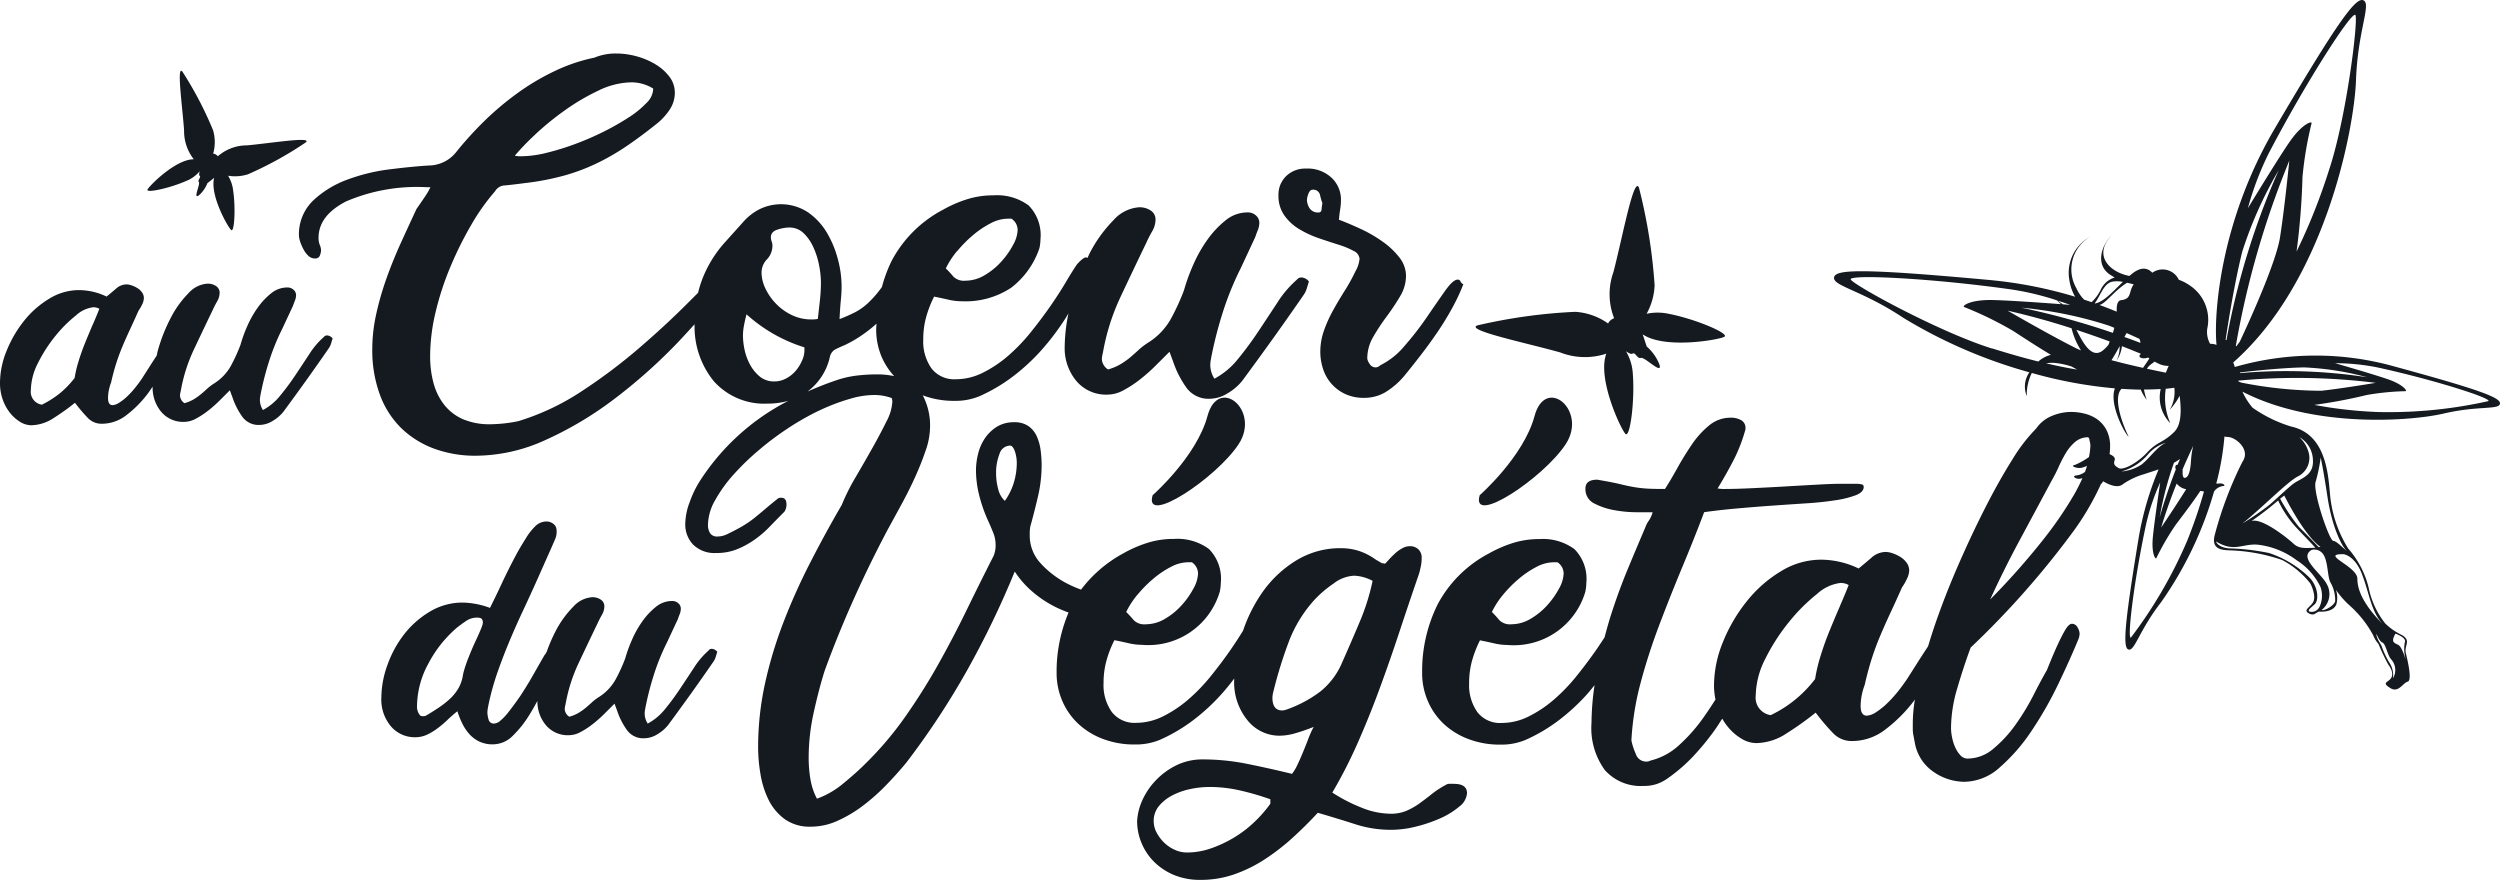
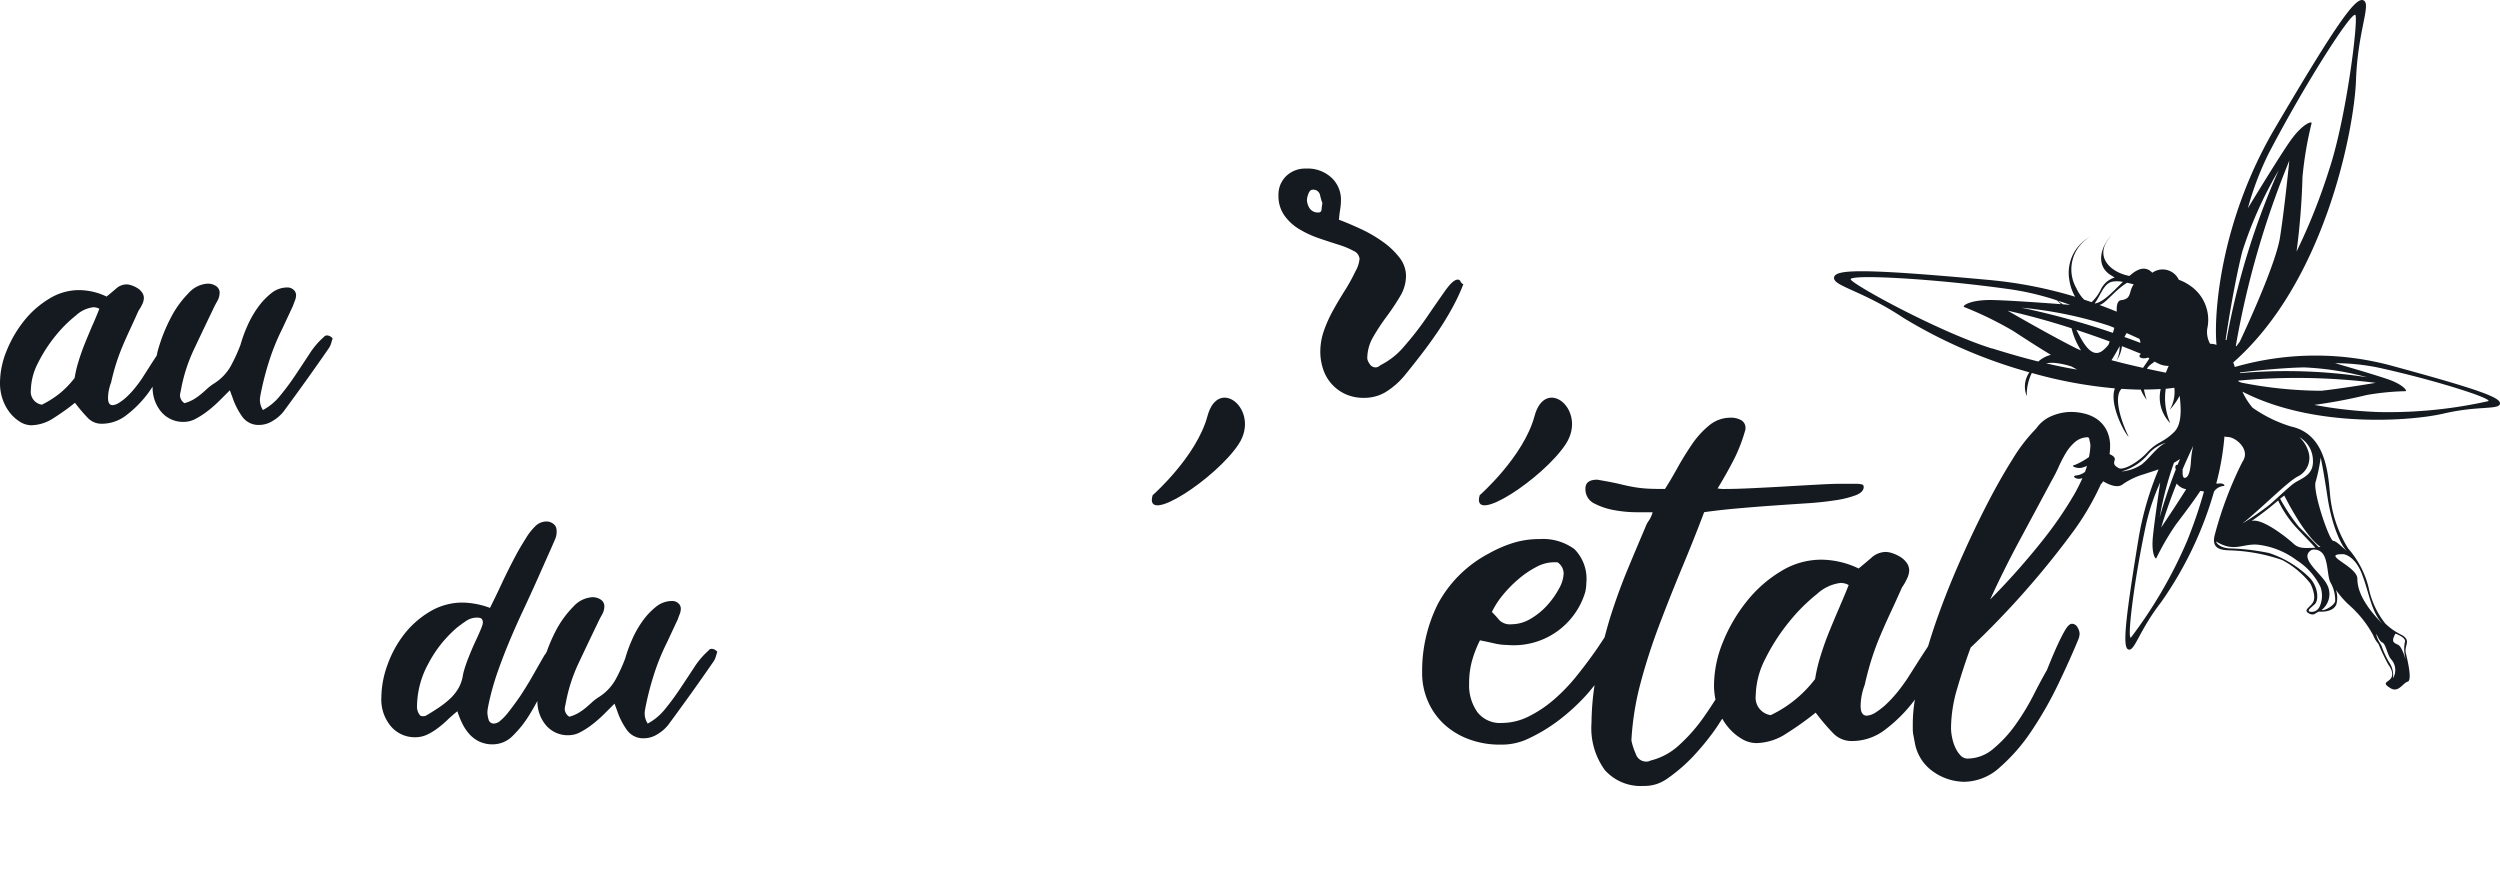
<svg xmlns="http://www.w3.org/2000/svg" id="Groupe_439" data-name="Groupe 439" width="198.602" height="69.896" viewBox="0 0 198.602 69.896">
  <defs>
    <clipPath id="clip-path">
      <rect id="Rectangle_454" data-name="Rectangle 454" width="198.602" height="69.896" fill="#151a20" />
    </clipPath>
  </defs>
  <g id="Groupe_438" data-name="Groupe 438" clip-path="url(#clip-path)">
    <path id="Tracé_250" data-name="Tracé 250" d="M25.731,22.542a6.215,6.215,0,0,0-1.148,1.346q-.545.831-1.119,1.692a19.648,19.648,0,0,1-1.2,1.617,4.431,4.431,0,0,1-1.375,1.15,1.485,1.485,0,0,1-.242-.786,1.707,1.707,0,0,1,.031-.316c.018-.111.039-.218.059-.318a23.913,23.913,0,0,1,.681-2.586,17.726,17.726,0,0,1,1.014-2.464l.846-1.814c.041-.121.091-.257.151-.407a1.19,1.19,0,0,0,.091-.439.571.571,0,0,0-.2-.425.717.717,0,0,0-.5-.18,2.025,2.025,0,0,0-1.285.468,5.634,5.634,0,0,0-1.074,1.15,8.135,8.135,0,0,0-.831,1.482,11.038,11.038,0,0,0-.529,1.467,13.408,13.408,0,0,1-.77,1.678,3.884,3.884,0,0,1-1.316,1.376,3.923,3.923,0,0,0-.575.438c-.162.151-.327.3-.5.438a4.828,4.828,0,0,1-.56.394,3.066,3.066,0,0,1-.725.3A.763.763,0,0,1,14.3,27.2a1.662,1.662,0,0,1,.06-.363,12.818,12.818,0,0,1,1.028-3.264q.726-1.543,1.513-3.175.15-.332.347-.679a1.385,1.385,0,0,0,.2-.681.622.622,0,0,0-.272-.529,1.156,1.156,0,0,0-.7-.2,2.21,2.21,0,0,0-1.5.756,7.936,7.936,0,0,0-1.406,1.951,13.349,13.349,0,0,0-1.042,2.646c-.034.122-.048.239-.078.359-.214.326-.422.646-.618.956-.212.331-.389.609-.529.831-.161.241-.343.489-.544.74a7.073,7.073,0,0,1-.635.7,4.023,4.023,0,0,1-.651.513,1.074,1.074,0,0,1-.528.2c-.242,0-.363-.192-.363-.574a3.429,3.429,0,0,1,.046-.512,3.874,3.874,0,0,1,.2-.724q.183-.814.409-1.522t.513-1.386q.288-.679.606-1.358t.65-1.431a3.253,3.253,0,0,0,.288-.5,1.187,1.187,0,0,0,.135-.5A.761.761,0,0,0,11.279,19a1.244,1.244,0,0,0-.378-.347,2.21,2.21,0,0,0-.454-.21,1.3,1.3,0,0,0-.407-.076,1.271,1.271,0,0,0-.832.348c-.272.233-.518.438-.74.619a5.133,5.133,0,0,0-2.208-.513,4.5,4.5,0,0,0-2.343.679,7.48,7.48,0,0,0-2,1.755A9.433,9.433,0,0,0,.53,23.631,6.776,6.776,0,0,0,0,26.2a3.89,3.89,0,0,0,.228,1.346A3.6,3.6,0,0,0,.817,28.6a3.039,3.039,0,0,0,.8.7,1.7,1.7,0,0,0,.862.258,3.331,3.331,0,0,0,1.785-.575,18.37,18.37,0,0,0,1.692-1.21A12.8,12.8,0,0,0,7,29a1.5,1.5,0,0,0,1.1.438,3.167,3.167,0,0,0,1.935-.678A8.652,8.652,0,0,0,11.7,27.094c.148-.193.284-.4.425-.6a2.99,2.99,0,0,0,.679,1.994,2.274,2.274,0,0,0,1.829.8,1.976,1.976,0,0,0,.938-.258,6.57,6.57,0,0,0,.967-.634,10.115,10.115,0,0,0,.922-.816c.292-.292.56-.559.8-.8l.212.575a5.739,5.739,0,0,0,.8,1.557,1.585,1.585,0,0,0,1.346.62,2.022,2.022,0,0,0,1.042-.318,3.115,3.115,0,0,0,.862-.741q.938-1.27,1.814-2.495t1.754-2.495a1.379,1.379,0,0,0,.212-.423c.041-.14.08-.273.122-.393A.588.588,0,0,0,26,22.422a.324.324,0,0,0-.272.119m-18.353-1q-.3.7-.6,1.436t-.529,1.482a9.345,9.345,0,0,0-.318,1.345A7.607,7.607,0,0,1,4.778,27a7.641,7.641,0,0,1-1.451.922,1.032,1.032,0,0,1-.876-1.148A4.885,4.885,0,0,1,3.024,24.6,11.535,11.535,0,0,1,4.4,22.466a10.371,10.371,0,0,1,1.633-1.632,2.477,2.477,0,0,1,1.375-.651.948.948,0,0,1,.484.122c-.14.362-.313.777-.513,1.239" transform="translate(0 4.225)" fill="#151a20" />
    <path id="Tracé_251" data-name="Tracé 251" d="M84.184,15.7a8.13,8.13,0,0,0,1.559.719c.56.191,1.081.363,1.558.512a6.354,6.354,0,0,1,1.189.492.759.759,0,0,1,.473.636,2.518,2.518,0,0,1-.329.985,14.649,14.649,0,0,1-.862,1.558q-.493.781-.923,1.559a10.4,10.4,0,0,0-.718,1.6,5.077,5.077,0,0,0-.287,1.682,4.341,4.341,0,0,0,.206,1.312,3.292,3.292,0,0,0,1.722,2.01,3.441,3.441,0,0,0,1.559.329,3.276,3.276,0,0,0,1.723-.471,6.143,6.143,0,0,0,1.476-1.292c.384-.465.806-1,1.271-1.6s.917-1.223,1.355-1.866a22.741,22.741,0,0,0,1.189-1.948,15.628,15.628,0,0,0,.862-1.846.458.458,0,0,1-.226-.225.223.223,0,0,0-.224-.144q-.369,0-1.006.9t-1.436,2.073a24.641,24.641,0,0,1-1.764,2.276A5.964,5.964,0,0,1,90.6,26.511a.51.51,0,0,1-.369.164.549.549,0,0,1-.473-.287.958.958,0,0,1-.183-.411,3.41,3.41,0,0,1,.471-1.722,16.3,16.3,0,0,1,1.067-1.62,18.717,18.717,0,0,0,1.066-1.6,3.162,3.162,0,0,0,.473-1.621,2.369,2.369,0,0,0-.513-1.455,6.1,6.1,0,0,0-1.313-1.252A10.681,10.681,0,0,0,89.106,15.7q-.923-.43-1.783-.758.041-.452.1-.821a4.782,4.782,0,0,0,.062-.779,2.372,2.372,0,0,0-.738-1.724,2.776,2.776,0,0,0-2.052-.737,2.155,2.155,0,0,0-1.559.594,2.046,2.046,0,0,0-.615,1.538,2.67,2.67,0,0,0,.473,1.6,3.954,3.954,0,0,0,1.19,1.087m.718-2.831c.081-.2.191-.308.329-.308a.539.539,0,0,1,.594.432,4.9,4.9,0,0,0,.185.635,4.06,4.06,0,0,0-.062.471c-.014.18-.089.267-.225.267a.787.787,0,0,1-.74-.348,1.29,1.29,0,0,1-.2-.636,1.472,1.472,0,0,1,.123-.513" transform="translate(19.042 2.511)" fill="#151a20" />
    <path id="Tracé_252" data-name="Tracé 252" d="M50.615,43.909a6.218,6.218,0,0,0-1.15,1.346q-.545.831-1.119,1.692t-1.194,1.618a4.433,4.433,0,0,1-1.376,1.148,1.484,1.484,0,0,1-.242-.785,1.709,1.709,0,0,1,.031-.318c.02-.111.039-.217.06-.318a23.633,23.633,0,0,1,.681-2.586,17.808,17.808,0,0,1,1.013-2.464l.847-1.814c.041-.121.091-.257.151-.409a1.182,1.182,0,0,0,.09-.438.562.562,0,0,0-.2-.423.706.706,0,0,0-.5-.182,2.031,2.031,0,0,0-1.285.469,5.6,5.6,0,0,0-1.073,1.15,8.094,8.094,0,0,0-.831,1.482,11.046,11.046,0,0,0-.53,1.466,13.426,13.426,0,0,1-.77,1.679A3.884,3.884,0,0,1,41.906,47.6a3.908,3.908,0,0,0-.574.438q-.244.227-.5.438a4.626,4.626,0,0,1-.56.394,2.994,2.994,0,0,1-.725.3.761.761,0,0,1-.363-.6,1.64,1.64,0,0,1,.06-.363,12.861,12.861,0,0,1,1.028-3.265q.726-1.543,1.513-3.175c.1-.222.217-.448.347-.681a1.369,1.369,0,0,0,.2-.681.617.617,0,0,0-.272-.528,1.154,1.154,0,0,0-.7-.2,2.207,2.207,0,0,0-1.5.756,7.907,7.907,0,0,0-1.407,1.951,12.862,12.862,0,0,0-.688,1.59.949.949,0,0,1-.188.3q-.452.786-.907,1.588t-.967,1.586c-.121.182-.277.4-.469.666s-.383.514-.574.757a4.272,4.272,0,0,1-.575.6.837.837,0,0,1-.5.241.421.421,0,0,1-.454-.332,2.109,2.109,0,0,1-.09-.513,1.984,1.984,0,0,1,.03-.348c.02-.111.039-.217.06-.318a20.684,20.684,0,0,1,.71-2.555q.439-1.254.953-2.48t1.074-2.418q.559-1.194,1.1-2.4l1.21-2.722c.08-.18.166-.382.257-.6a1.4,1.4,0,0,0,.1-.666.615.615,0,0,0-.241-.5.88.88,0,0,0-.575-.2,1.275,1.275,0,0,0-.937.441,4.427,4.427,0,0,0-.666.865q-.484.761-.8,1.353t-.619,1.2c-.2.4-.414.844-.635,1.322s-.495,1.038-.817,1.684a6.584,6.584,0,0,0-2.146-.423,5.015,5.015,0,0,0-2.615.709,7.352,7.352,0,0,0-2.057,1.809A8.726,8.726,0,0,0,25.1,45.059a7.668,7.668,0,0,0-.484,2.608,3.283,3.283,0,0,0,.77,2.277A2.478,2.478,0,0,0,27.3,50.8a2.19,2.19,0,0,0,.937-.2,4.73,4.73,0,0,0,.831-.5,8.116,8.116,0,0,0,.788-.666q.377-.362.8-.7a6.882,6.882,0,0,0,.379.953,3.688,3.688,0,0,0,.559.847,2.508,2.508,0,0,0,.8.606,2.447,2.447,0,0,0,1.073.225,2.24,2.24,0,0,0,1.588-.679,8.536,8.536,0,0,0,1.33-1.679c.217-.35.425-.714.626-1.089a2.967,2.967,0,0,0,.673,1.921,2.277,2.277,0,0,0,1.829.8,1.984,1.984,0,0,0,.938-.257,6.581,6.581,0,0,0,.967-.635,10.137,10.137,0,0,0,.922-.816l.8-.8.212.575a5.7,5.7,0,0,0,.8,1.557,1.584,1.584,0,0,0,1.345.619,2.014,2.014,0,0,0,1.042-.316,3.141,3.141,0,0,0,.863-.741q.936-1.27,1.814-2.495t1.753-2.495a1.365,1.365,0,0,0,.212-.423c.041-.14.081-.272.122-.393a.588.588,0,0,0-.423-.242.32.32,0,0,0-.272.121m-17.96-2.026c-.021.062-.041.122-.06.182-.122.3-.257.615-.409.937s-.3.65-.438.983-.267.655-.378.967a8.013,8.013,0,0,0-.257.862,3.04,3.04,0,0,1-.363,1.1,3.632,3.632,0,0,1-.679.847,7.317,7.317,0,0,1-.908.71q-.5.334-1.013.635a.733.733,0,0,1-.272.031.128.128,0,0,1-.075-.015.122.122,0,0,0-.075-.016,1.042,1.042,0,0,1-.273-.725,7.179,7.179,0,0,1,.892-3.4,9.674,9.674,0,0,1,2.223-2.827c.222-.182.473-.368.756-.56a1.536,1.536,0,0,1,.876-.287c.222,0,.358.041.409.121a.454.454,0,0,1,.075.242.679.679,0,0,1-.03.21" transform="translate(5.679 7.767)" fill="#151a20" />
    <path id="Tracé_253" data-name="Tracé 253" d="M99.88,27.125c-.869,3.232-4.358,6.293-4.358,6.293-.74,2.5,5.106-1.393,6.844-4.074s-1.616-5.451-2.486-2.219" transform="translate(22.027 5.923)" fill="#151a20" />
-     <path id="Tracé_254" data-name="Tracé 254" d="M111.069,61.47H110.7a.5.5,0,0,0-.288.082,7.429,7.429,0,0,0-1.129.737c-.341.274-.677.527-1,.759a5.529,5.529,0,0,1-1.025.575,3.163,3.163,0,0,1-1.231.225,6.289,6.289,0,0,1-2.338-.492,12.946,12.946,0,0,1-2.3-1.189,38.547,38.547,0,0,0,2.032-3.98q.923-2.092,1.743-4.326t1.579-4.534q.759-2.3,1.538-4.553c.055-.191.1-.391.144-.6a3.259,3.259,0,0,0,.062-.635.9.9,0,0,0-.267-.7.963.963,0,0,0-.677-.246,1.273,1.273,0,0,0-.594.164,2.748,2.748,0,0,0-.575.411c-.178.164-.335.321-.471.471s-.246.267-.327.348a1.245,1.245,0,0,0-.247-.041l-.492-.288a4.856,4.856,0,0,0-1.374-.7,4.721,4.721,0,0,0-1.374-.206,6.686,6.686,0,0,0-3.549.964,9.061,9.061,0,0,0-2.666,2.482A12.084,12.084,0,0,0,94.3,49.3c-.3.489-.623.992-.991,1.522q-.7,1.006-1.538,2.05a14.5,14.5,0,0,1-1.785,1.866,9.594,9.594,0,0,1-2.01,1.355,4.813,4.813,0,0,1-2.175.533,2.273,2.273,0,0,1-1.929-.862,3.689,3.689,0,0,1-.656-2.3,6.627,6.627,0,0,1,.225-1.762,8.89,8.89,0,0,1,.636-1.641q.615.122,1.148.245a4.531,4.531,0,0,0,1.025.123,5.919,5.919,0,0,0,6.2-4.225,3.683,3.683,0,0,0,.081-.7,3.355,3.355,0,0,0-.944-2.687,4.216,4.216,0,0,0-2.789-.8,6.894,6.894,0,0,0-2.154.329,10,10,0,0,0-1.867.821,10.394,10.394,0,0,0-3.349,2.877,9.459,9.459,0,0,1-1.327-.6,7.6,7.6,0,0,1-1.908-1.515,3.238,3.238,0,0,1-.841-2.271,3.429,3.429,0,0,1,.041-.613q.329-1.183.615-2.411a10.94,10.94,0,0,0,.288-2.493,9.033,9.033,0,0,0-.082-1.186,3.908,3.908,0,0,0-.308-1.1,1.982,1.982,0,0,0-.657-.8,1.9,1.9,0,0,0-1.127-.308,2.53,2.53,0,0,0-1.4.37,3.181,3.181,0,0,0-.943.923,3.8,3.8,0,0,0-.533,1.23,5.489,5.489,0,0,0-.165,1.294,8.228,8.228,0,0,0,.288,2.112,11.521,11.521,0,0,0,.737,2.031q.2.45.37.882a2.58,2.58,0,0,1,.164.922,2.122,2.122,0,0,1-.164.862q-1.067,2.094-2.133,4.287t-2.277,4.349a48.453,48.453,0,0,1-2.626,4.162,26.709,26.709,0,0,1-3.179,3.734q-.7.7-1.722,1.538a6.882,6.882,0,0,1-2.092,1.21,5.091,5.091,0,0,1-.513-1.518,10.117,10.117,0,0,1-.144-1.765,16.632,16.632,0,0,1,.41-3.61q.41-1.846.863-3.282,1.065-2.911,2.316-5.7t2.688-5.5q.493-.9,1.087-1.99t1.088-2.175q.491-1.086.839-2.112a5.763,5.763,0,0,0,.35-1.846,5.111,5.111,0,0,0-.58-2.546,7.016,7.016,0,0,0,2.539.439,4.955,4.955,0,0,0,1.969-.369,13.31,13.31,0,0,0,2.727-1.621,16.082,16.082,0,0,0,2.278-2.133,19.988,19.988,0,0,0,1.845-2.462c.078-.122.145-.244.219-.366a13.574,13.574,0,0,0-.3,2.642,4.064,4.064,0,0,0,.923,2.727,3.086,3.086,0,0,0,2.481,1.087,2.7,2.7,0,0,0,1.271-.348,8.888,8.888,0,0,0,1.313-.862,13.616,13.616,0,0,0,1.25-1.108l1.088-1.086.288.778a7.8,7.8,0,0,0,1.086,2.113,2.154,2.154,0,0,0,1.826.841,2.731,2.731,0,0,0,1.414-.431,4.236,4.236,0,0,0,1.169-1q1.272-1.724,2.462-3.385t2.379-3.385a1.861,1.861,0,0,0,.287-.575c.055-.19.11-.369.165-.533a.8.8,0,0,0-.575-.327.433.433,0,0,0-.368.164,8.393,8.393,0,0,0-1.559,1.825q-.738,1.128-1.518,2.3a27.223,27.223,0,0,1-1.621,2.194,6.019,6.019,0,0,1-1.866,1.559,2.013,2.013,0,0,1-.329-1.066,2.422,2.422,0,0,1,.041-.431c.027-.15.054-.294.082-.431a32.133,32.133,0,0,1,.923-3.508,23.935,23.935,0,0,1,1.375-3.344l1.147-2.46q.083-.247.206-.554a1.592,1.592,0,0,0,.123-.594.762.762,0,0,0-.266-.575.958.958,0,0,0-.678-.246,2.747,2.747,0,0,0-1.743.635,7.6,7.6,0,0,0-1.456,1.559,10.967,10.967,0,0,0-1.127,2.011,14.906,14.906,0,0,0-.719,1.989,18.044,18.044,0,0,1-1.046,2.276,5.263,5.263,0,0,1-1.785,1.867,5.333,5.333,0,0,0-.779.594c-.22.206-.444.4-.677.6a6.314,6.314,0,0,1-.759.533,4.072,4.072,0,0,1-.985.41,1.034,1.034,0,0,1-.491-.821,2.2,2.2,0,0,1,.081-.491,17.423,17.423,0,0,1,1.394-4.431q.984-2.092,2.052-4.308.2-.45.471-.923a1.872,1.872,0,0,0,.267-.923.842.842,0,0,0-.369-.718,1.577,1.577,0,0,0-.944-.266A3,3,0,0,0,84,16.7,10.733,10.733,0,0,0,82.1,19.346c-.058.111-.1.236-.16.348a.2.2,0,0,0-.124-.041c-.139,0-.37.177-.7.533q-.367.534-.9,1.436t-1.23,1.906q-.7,1.006-1.538,2.05a14.431,14.431,0,0,1-1.785,1.867,9.641,9.641,0,0,1-2.01,1.355,4.811,4.811,0,0,1-2.175.532,2.272,2.272,0,0,1-1.929-.86,3.694,3.694,0,0,1-.656-2.3,6.643,6.643,0,0,1,.225-1.764,8.958,8.958,0,0,1,.636-1.641q.615.124,1.148.245a4.474,4.474,0,0,0,1.025.124,6.593,6.593,0,0,0,3.94-1.067,6.608,6.608,0,0,0,2.256-3.159,3.671,3.671,0,0,0,.081-.7,3.357,3.357,0,0,0-.944-2.688,4.223,4.223,0,0,0-2.789-.8,6.894,6.894,0,0,0-2.154.329,9.925,9.925,0,0,0-1.867.821,9.71,9.71,0,0,0-4.061,4.039A11.21,11.21,0,0,0,65.61,22c-.046.063-.1.143-.146.2A8.219,8.219,0,0,1,64.48,23.3a4.612,4.612,0,0,1-.985.7,12.569,12.569,0,0,1-1.252.553c.027-.6.062-1.09.1-1.473a11.216,11.216,0,0,0,.062-1.186,8.432,8.432,0,0,0-.287-2.065,8.152,8.152,0,0,0-.862-2.107,5.179,5.179,0,0,0-1.5-1.637,3.884,3.884,0,0,0-3.9-.246,4.368,4.368,0,0,0-1.252.981l-1.436,1.6a9.437,9.437,0,0,0-1.825,2.946,9.264,9.264,0,0,0-.341,1.1c-.176.176-.341.337-.521.518q-1.948,1.97-4.144,3.856A43.369,43.369,0,0,1,41.733,30.3a19.328,19.328,0,0,1-5,2.359,11.361,11.361,0,0,1-2.215.247,5.338,5.338,0,0,1-2.215-.411,3.863,3.863,0,0,1-1.477-1.148,4.824,4.824,0,0,1-.842-1.723,8.166,8.166,0,0,1-.265-2.133,15.117,15.117,0,0,1,.428-3.466,23,23,0,0,1,1.167-3.59,28.275,28.275,0,0,1,1.658-3.344,16.837,16.837,0,0,1,1.9-2.687.94.94,0,0,1,.818-.471c.409-.042.928-.1,1.556-.185a20.663,20.663,0,0,0,3.111-.594,15.75,15.75,0,0,0,2.619-.985,18.662,18.662,0,0,0,2.375-1.375q1.145-.779,2.374-1.764a4.814,4.814,0,0,0,1.044-1.148,2.42,2.42,0,0,0,.388-1.313A2.076,2.076,0,0,0,48.729,5.3a3.856,3.856,0,0,0-1.108-.985,5.87,5.87,0,0,0-1.494-.635,6.113,6.113,0,0,0-1.638-.226,4.375,4.375,0,0,0-1.721.329,13.762,13.762,0,0,0-3.154,1.066,18.81,18.81,0,0,0-2.971,1.764A23.167,23.167,0,0,0,34,8.844a27.744,27.744,0,0,0-2.212,2.441,2.8,2.8,0,0,1-2.171,1.066q-1.351.083-3.133.308a14.781,14.781,0,0,0-3.36.821A7.961,7.961,0,0,0,20.44,15.12a3.726,3.726,0,0,0-1.146,2.729,1.764,1.764,0,0,0,.1.554,3.964,3.964,0,0,0,.267.615,1.849,1.849,0,0,0,.389.512.736.736,0,0,0,.512.206.379.379,0,0,0,.411-.266,1.525,1.525,0,0,0,.081-.35,1.178,1.178,0,0,0-.1-.452,1.491,1.491,0,0,1-.1-.574q0-1.763,2.192-2.892a14.275,14.275,0,0,1,6.368-1.127h.329a5.9,5.9,0,0,1-.512.862c-.258.383-.457.67-.592.86q-.613,1.314-1.248,2.708t-1.146,2.831a23.223,23.223,0,0,0-.817,2.852,12.874,12.874,0,0,0-.306,2.727,10.232,10.232,0,0,0,.6,3.631A7.185,7.185,0,0,0,27.4,33.191,7.443,7.443,0,0,0,30,34.832a9.439,9.439,0,0,0,3.364.575,13.424,13.424,0,0,0,5.478-1.231A28.054,28.054,0,0,0,44.215,31a42.338,42.338,0,0,0,4.941-4.348c.553-.567,1.06-1.129,1.57-1.69a6.856,6.856,0,0,0,1.527,4.524,5.364,5.364,0,0,0,4.287,1.781,5.912,5.912,0,0,0,1.637-.222,18.2,18.2,0,0,0-7.042,6.389,8.14,8.14,0,0,0-.8,1.663,5.047,5.047,0,0,0-.348,1.7,2.313,2.313,0,0,0,.635,1.682,2.42,2.42,0,0,0,1.825.656,4.328,4.328,0,0,0,1.621-.287,6.962,6.962,0,0,0,1.374-.738,8,8,0,0,0,1.231-1.046q.574-.594,1.19-1.21a1.019,1.019,0,0,0,.164-.575c0-.354-.138-.534-.41-.534a.547.547,0,0,0-.246.043c-.41.327-.759.615-1.046.86s-.569.479-.842.7a8.336,8.336,0,0,1-.923.636q-.513.306-1.291.677a1.741,1.741,0,0,1-.7.162.662.662,0,0,1-.615-.266,1.271,1.271,0,0,1-.165-.677,4.088,4.088,0,0,1,.575-1.948,11.173,11.173,0,0,1,1.5-2.073,20.183,20.183,0,0,1,2.052-1.968,23.264,23.264,0,0,1,2.194-1.641q.738-.493,1.6-.965a17.25,17.25,0,0,1,1.764-.841,15.688,15.688,0,0,1,1.8-.615,6.71,6.71,0,0,1,1.765-.246,4.077,4.077,0,0,1,1.354.246.891.891,0,0,1,.041.327,3.789,3.789,0,0,1-.471,1.538q-.473.966-1.108,2.094T63.526,37.1a16.8,16.8,0,0,0-1.109,2.215q-1.313,2.258-2.5,4.575a48.994,48.994,0,0,0-2.112,4.7,33.549,33.549,0,0,0-1.477,4.881,23.679,23.679,0,0,0-.554,5.129,12.731,12.731,0,0,0,.185,2.091,7.32,7.32,0,0,0,.636,2.032,4.2,4.2,0,0,0,1.271,1.538,3.392,3.392,0,0,0,2.091.615,5.154,5.154,0,0,0,2.092-.452,10.3,10.3,0,0,0,1.99-1.169,15.712,15.712,0,0,0,1.846-1.621q.881-.9,1.662-1.846a62.258,62.258,0,0,0,4.8-7.281,71.2,71.2,0,0,0,3.814-7.9,7.4,7.4,0,0,0,1.477,1.662,8.873,8.873,0,0,0,1.785,1.169,9.646,9.646,0,0,0,1.013.425,12.066,12.066,0,0,0-.951,4.785,5.574,5.574,0,0,0,.452,2.236,5.431,5.431,0,0,0,1.25,1.8,5.94,5.94,0,0,0,1.948,1.21,7,7,0,0,0,2.585.452,4.955,4.955,0,0,0,1.969-.369,13.338,13.338,0,0,0,2.727-1.62,16.161,16.161,0,0,0,2.278-2.134c.316-.362.617-.735.9-1.114,0,.022,0,.046,0,.068a4.754,4.754,0,0,0,1.067,3.261,3.248,3.248,0,0,0,2.5,1.211,4.5,4.5,0,0,0,1.106-.145,14.876,14.876,0,0,0,1.642-.554,7.11,7.11,0,0,0-.411.9q-.2.534-.431,1.087c-.15.369-.3.711-.452,1.025a3.484,3.484,0,0,1-.43.718q-1.846-.45-3.589-.8a17.846,17.846,0,0,0-3.509-.348,4.682,4.682,0,0,0-2.05.45A5.674,5.674,0,0,0,87.4,61.162a5.561,5.561,0,0,0-1.088,1.579,4.631,4.631,0,0,0-.43,1.682,4.515,4.515,0,0,0,.348,1.744,4.622,4.622,0,0,0,1,1.5,4.933,4.933,0,0,0,1.579,1.046,5.4,5.4,0,0,0,2.113.389,8.076,8.076,0,0,0,2.646-.43,11.149,11.149,0,0,0,2.4-1.169,17.445,17.445,0,0,0,2.215-1.7q1.067-.966,2.052-2.032,1.68.493,3.014.923a9.185,9.185,0,0,0,2.85.431,8.139,8.139,0,0,0,1.887-.245,11.445,11.445,0,0,0,1.95-.656,6.21,6.21,0,0,0,1.537-.944,1.467,1.467,0,0,0,.615-1.067q0-.738-1.025-.738M85.923,46.434a10,10,0,0,1,1.25-1.26,7.438,7.438,0,0,1,1.394-.937,2.98,2.98,0,0,1,1.334-.366h.329a1.087,1.087,0,0,1,.491.895,2.625,2.625,0,0,1-.348,1.161,6.544,6.544,0,0,1-.923,1.323,5.492,5.492,0,0,1-1.333,1.1,2.991,2.991,0,0,1-1.538.447,1.192,1.192,0,0,1-.964-.324,8.674,8.674,0,0,0-.6-.652,6.637,6.637,0,0,1,.9-1.383M71.6,19.14a9.919,9.919,0,0,1,1.25-1.26,7.378,7.378,0,0,1,1.394-.937,2.98,2.98,0,0,1,1.334-.366H75.9a1.084,1.084,0,0,1,.491.895,2.613,2.613,0,0,1-.348,1.161,6.537,6.537,0,0,1-.923,1.322,5.445,5.445,0,0,1-1.333,1.1,2.991,2.991,0,0,1-1.538.447,1.192,1.192,0,0,1-.964-.325q-.268-.325-.6-.651a6.636,6.636,0,0,1,.9-1.383M38.041,9.911A22.335,22.335,0,0,1,40.4,7.983,17.328,17.328,0,0,1,43.087,6.4a6.215,6.215,0,0,1,2.625-.656,3.3,3.3,0,0,1,1.723.494v.081A1.639,1.639,0,0,1,46.9,7.388a7.53,7.53,0,0,1-1.414,1.148A20.307,20.307,0,0,1,43.5,9.665a22.516,22.516,0,0,1-2.277.985,20.682,20.682,0,0,1-2.276.7,8.564,8.564,0,0,1-1.969.267,2.478,2.478,0,0,1-.534-.041,18.214,18.214,0,0,1,1.6-1.662M56.481,19.8a1.569,1.569,0,0,0,.43-1.087.907.907,0,0,0-.062-.327.941.941,0,0,1-.062-.329c0-.3.177-.506.533-.615a3.166,3.166,0,0,1,.9-.165,1.624,1.624,0,0,1,1.169.452,3.6,3.6,0,0,1,.779,1.129,6.242,6.242,0,0,1,.452,1.436,7.347,7.347,0,0,1,.143,1.333,13.115,13.115,0,0,1-.081,1.435q-.083.738-.165,1.477a2.208,2.208,0,0,1-.492.041,3.566,3.566,0,0,1-1.579-.348,4.356,4.356,0,0,1-1.25-.9,4.464,4.464,0,0,1-.842-1.21,2.976,2.976,0,0,1-.308-1.271,1.516,1.516,0,0,1,.432-1.046m.593,9.7a1.77,1.77,0,0,1-1.168-.389,3.172,3.172,0,0,1-.78-.965,4.329,4.329,0,0,1-.431-1.189,5.609,5.609,0,0,1-.123-1.068,4.426,4.426,0,0,1,.082-.839c.054-.288.123-.581.2-.882a12.275,12.275,0,0,0,4.6,2.625v.287a1.945,1.945,0,0,1-.186.759,3.2,3.2,0,0,1-.491.8,2.58,2.58,0,0,1-.759.615,1.934,1.934,0,0,1-.944.246m8.173-.559a13.42,13.42,0,0,0-1.681.1,7.9,7.9,0,0,0-1.641.389c-.778.262-1.511.56-2.224.874a4.7,4.7,0,0,0,1.761-2.684.927.927,0,0,1,.391-.634c.176-.1.457-.226.839-.389a10.136,10.136,0,0,0,1.6-.962,10.568,10.568,0,0,0,.886-.721c0,.148-.023.29-.023.441a5.589,5.589,0,0,0,.452,2.235,5.463,5.463,0,0,0,.978,1.488,6.583,6.583,0,0,0-1.339-.139m10.871,8.512a5.106,5.106,0,0,1-.738,1.538,1.859,1.859,0,0,1-.533-.944,4.908,4.908,0,0,1-.165-1.271,4.04,4.04,0,0,1,.267-1.5.9.9,0,0,1,.841-.677c.137,0,.26.138.369.411a2.905,2.905,0,0,1,.165,1.066,5.383,5.383,0,0,1-.206,1.375M96.466,62.824v.165a.166.166,0,0,1-.042.122,10.137,10.137,0,0,1-1.271,1.436,9.156,9.156,0,0,1-1.6,1.21,9.731,9.731,0,0,1-1.8.841,5.827,5.827,0,0,1-1.929.329,2.321,2.321,0,0,1-.922-.2,2.939,2.939,0,0,1-.842-.554,3.233,3.233,0,0,1-.615-.8,1.933,1.933,0,0,1-.246-.943,1.829,1.829,0,0,1,.431-1.211,3.409,3.409,0,0,1,1.067-.839,5.511,5.511,0,0,1,1.414-.494,7.363,7.363,0,0,1,1.519-.164A10.867,10.867,0,0,1,94.066,62a20.992,20.992,0,0,1,2.4.7Zm3.958-8.676a9.873,9.873,0,0,1-2.645,1.414,1.293,1.293,0,0,1-.369.082q-.781,0-.78-1.025a2.286,2.286,0,0,1,.081-.494,34.375,34.375,0,0,1,1.211-3.916,10.445,10.445,0,0,1,2.113-3.425,9.128,9.128,0,0,1,1.436-1.211,2.931,2.931,0,0,1,1.641-.635,3.356,3.356,0,0,1,1.476.411,17.549,17.549,0,0,1-1.025,3.26q-.7,1.66-1.394,3.22a5.87,5.87,0,0,1-1.744,2.319" transform="translate(4.452 0.796)" fill="#151a20" />
    <path id="Tracé_255" data-name="Tracé 255" d="M78.769,27.125c-.869,3.232-4.358,6.293-4.358,6.293-.74,2.5,5.106-1.393,6.844-4.074s-1.616-5.451-2.486-2.219" transform="translate(17.155 5.923)" fill="#151a20" />
-     <path id="Tracé_256" data-name="Tracé 256" d="M102.028,25.25a5.4,5.4,0,0,0,3.6.073c-.751,2.017,1.211,6.1,1.527,6.379.363.319.738-2.635.583-4.7a3.966,3.966,0,0,0-.545-1.866c.22.142.4.252.519.182.239-.137.353.432.67.343s1.721,1.4,1.47.533a3.717,3.717,0,0,0-1.01-1.436c-.046-.107-.185-.572-.327-.97,1.777,1.211,6.154.418,6.5.188.4-.265-2.345-1.41-4.373-1.807a4.208,4.208,0,0,0-1.815-.014,5.057,5.057,0,0,0,.638-2.265,42.767,42.767,0,0,0-1.242-7.745c-.4-1.029-1.324,4.009-2.025,6.684a5.231,5.231,0,0,0,.049,3.677,1,1,0,0,0-.335.213.939.939,0,0,0-.143.207,5.019,5.019,0,0,0-2.614-.926,42.686,42.686,0,0,0-7.768,1.077c-1.038.38,3.979,1.409,6.639,2.166" transform="translate(21.979 2.772)" fill="#151a20" />
-     <path id="Tracé_257" data-name="Tracé 257" d="M12.614,13.316a2.675,2.675,0,0,0,1.054-.767c-.039.171-.069.306,0,.369.14.119-.193.32-.065.5s-.5,1.4,0,1.047a2.5,2.5,0,0,0,.678-.964c.057-.053.319-.246.537-.426-.361,1.4,1.132,3.979,1.356,4.148.258.2.359-1.8.149-3.169a2.821,2.821,0,0,0-.4-1.148,3.388,3.388,0,0,0,1.574-.112A28.515,28.515,0,0,0,22.1,10.256c.559-.487-2.829.073-4.678.238a3.5,3.5,0,0,0-2.31.865.647.647,0,0,0-.21-.164.621.621,0,0,0-.162-.043,3.349,3.349,0,0,0-.009-1.86,28.636,28.636,0,0,0-2.439-4.661c-.476-.569.011,2.832.137,4.682A3.624,3.624,0,0,0,13.2,11.6c-1.442-.016-3.575,2.148-3.68,2.41-.119.3,1.83-.13,3.1-.7" transform="translate(2.195 1.054)" fill="#151a20" />
    <path id="Tracé_258" data-name="Tracé 258" d="M169.087,29.129a23.131,23.131,0,0,0-12.735.025,2.824,2.824,0,0,0-.126-.359c7.311-6.429,9.615-18.557,9.754-22.416.14-3.929,1.2-5.983.623-6.336s-1.915,1.388-7.065,10.146C155.171,17.618,154.669,25,154.9,27.4a1.3,1.3,0,0,0-.507-.087,1.887,1.887,0,0,1-.2-1.35,3.275,3.275,0,0,0-1.457-3.314,3.509,3.509,0,0,0-.832-.423,1.416,1.416,0,0,0-2.106-.559c-.34-.366-.853-.522-1.607.079-.069.055-.139.113-.208.174-1.568-.281-2.95-1.664-1.387-3.237-.821.753-1.376,2.345-.135,3.149.123.08.238.148.351.214a1.793,1.793,0,0,0-1.118.987,3.454,3.454,0,0,1-.718.97c-.194-.066-.394-.132-.594-.2a3.043,3.043,0,0,1-.612-.9,3.008,3.008,0,0,1,1.094-4.1,3.266,3.266,0,0,0-1.654,3.451,3.8,3.8,0,0,0,.457,1.319,34.4,34.4,0,0,0-6.79-1.329c-10.118-.929-12.31-.863-12.362-.185s2.236,1.014,5.508,3.191a39.558,39.558,0,0,0,10.011,4.327,1.991,1.991,0,0,0-.207,1.893,3.9,3.9,0,0,1,.4-1.841,35.457,35.457,0,0,0,6.6,1.223c-.5,1.317.889,3.755,1.092,3.837-.539-1.1-1.249-3.105-.567-3.8.51.033,1.02.06,1.531.064a3.4,3.4,0,0,0,.474.811,4.62,4.62,0,0,1-.219-.818c.443,0,.887-.016,1.329-.041a2.914,2.914,0,0,0,.766,2.719,4.932,4.932,0,0,1-.366-2.74c.228-.017.454-.054.682-.079a2.782,2.782,0,0,1-.368,1.749,5.094,5.094,0,0,0,.79-1.114c.133,1.108.164,2.284-.432,2.873-.913.9-1.327.743-2.137,1.62s-1.927,1.44-2.263,1.257-.438-.314-.334-.624c.075-.219-.116-.361-.4-.491a5.1,5.1,0,0,0,.041-.6,2.755,2.755,0,0,0-.287-1.313,2.446,2.446,0,0,0-.719-.841,2.944,2.944,0,0,0-.985-.452,4.367,4.367,0,0,0-1.087-.143,3.93,3.93,0,0,0-1.579.329,2.77,2.77,0,0,0-1.211.983,13.253,13.253,0,0,0-1.906,2.482q-1.047,1.66-2.134,3.794T134.4,44.852q-1.047,2.4-1.846,4.717c-.21.609-.391,1.194-.57,1.776-.016.023-.03.046-.046.07q-.471.718-.9,1.394t-.718,1.127q-.329.493-.738,1.007a9.786,9.786,0,0,1-.862.943,5.566,5.566,0,0,1-.882.7,1.467,1.467,0,0,1-.718.267q-.493,0-.492-.778a4.861,4.861,0,0,1,.062-.7,5.342,5.342,0,0,1,.266-.981q.247-1.1.554-2.065t.7-1.882q.39-.919.821-1.84t.882-1.942a4.54,4.54,0,0,0,.389-.674,1.622,1.622,0,0,0,.185-.674,1.026,1.026,0,0,0-.206-.613,1.68,1.68,0,0,0-.513-.471,3.1,3.1,0,0,0-.615-.286,1.786,1.786,0,0,0-.553-.1,1.735,1.735,0,0,0-1.129.473q-.554.473-1,.841a6.968,6.968,0,0,0-3-.7,6.1,6.1,0,0,0-3.179.923,10.158,10.158,0,0,0-2.706,2.38,12.8,12.8,0,0,0-1.887,3.22,9.2,9.2,0,0,0-.719,3.487,5.581,5.581,0,0,0,.117,1.1c-.311.491-.633.978-.978,1.463a13.142,13.142,0,0,1-1.906,2.154,5.119,5.119,0,0,1-2.278,1.231.673.673,0,0,1-.369.081.856.856,0,0,1-.8-.615,4.884,4.884,0,0,1-.348-1.066,22.317,22.317,0,0,1,.737-4.594q.615-2.3,1.477-4.573t1.8-4.534q.945-2.254,1.765-4.429,1.148-.164,2.523-.288t2.789-.225q1.416-.1,2.729-.185c.875-.053,1.661-.137,2.358-.246a7.945,7.945,0,0,0,1.662-.41c.411-.165.615-.383.615-.656a.2.2,0,0,0-.185-.206,2.108,2.108,0,0,0-.431-.041h-1.271c-.357,0-.923.02-1.7.062s-1.628.089-2.544.144-1.819.1-2.708.143-1.594.062-2.113.062a2.984,2.984,0,0,1-.656-.041q.7-1.148,1.252-2.215a12.784,12.784,0,0,0,.923-2.338.574.574,0,0,0,.041-.246.681.681,0,0,0-.329-.615,1.6,1.6,0,0,0-.86-.206,2.636,2.636,0,0,0-1.7.615,7.022,7.022,0,0,0-1.374,1.519q-.615.9-1.15,1.866t-.983,1.662q-1.067,0-1.58-.041a9.424,9.424,0,0,1-.964-.123c-.3-.055-.65-.129-1.045-.226s-.992-.21-1.786-.348q-.942,0-.943.7a1.248,1.248,0,0,0,.7,1.189,5.487,5.487,0,0,0,1.6.534,9.936,9.936,0,0,0,1.785.164h1.252a2.28,2.28,0,0,1-.308.677,2.043,2.043,0,0,0-.267.513q-.615,1.436-1.374,3.26T106.748,49c-.167.535-.315,1.082-.462,1.63q-.312.484-.666,1-.7,1.006-1.538,2.05a14.415,14.415,0,0,1-1.785,1.866,9.594,9.594,0,0,1-2.01,1.355,4.811,4.811,0,0,1-2.175.532,2.274,2.274,0,0,1-1.929-.86,3.7,3.7,0,0,1-.656-2.3,6.643,6.643,0,0,1,.225-1.764,9.048,9.048,0,0,1,.636-1.641c.41.082.794.164,1.15.246a4.523,4.523,0,0,0,1.025.123,5.919,5.919,0,0,0,6.194-4.225,3.682,3.682,0,0,0,.081-.7,3.358,3.358,0,0,0-.943-2.687,4.222,4.222,0,0,0-2.79-.8,6.894,6.894,0,0,0-2.154.329,10,10,0,0,0-1.867.821,9.714,9.714,0,0,0-4.06,4.039,11.913,11.913,0,0,0-1.23,5.436,5.584,5.584,0,0,0,.45,2.235,5.423,5.423,0,0,0,1.25,1.806,5.96,5.96,0,0,0,1.948,1.21,7.012,7.012,0,0,0,2.585.452,4.961,4.961,0,0,0,1.97-.369,13.329,13.329,0,0,0,2.726-1.62,16.161,16.161,0,0,0,2.278-2.134c.171-.2.326-.4.489-.6a21.32,21.32,0,0,0-.242,3,5.661,5.661,0,0,0,1.066,3.754,3.821,3.821,0,0,0,3.077,1.252,3.218,3.218,0,0,0,1.006-.143,3.341,3.341,0,0,0,.8-.39,13.192,13.192,0,0,0,2.134-1.825,20.341,20.341,0,0,0,1.744-2.134c.194-.274.373-.572.562-.854a4.35,4.35,0,0,0,.442.649,4.092,4.092,0,0,0,1.087.944,2.3,2.3,0,0,0,1.169.35,4.505,4.505,0,0,0,2.421-.78,24.372,24.372,0,0,0,2.3-1.641,16.947,16.947,0,0,0,1.415,1.662,2.03,2.03,0,0,0,1.5.594,4.305,4.305,0,0,0,2.626-.921,11.694,11.694,0,0,0,2.256-2.257c.031-.038.057-.082.086-.122a11.921,11.921,0,0,0-.167,1.823V57.9a2.336,2.336,0,0,0,.041.471l.123.657a3.53,3.53,0,0,0,1.5,2.3,4.34,4.34,0,0,0,2.442.779,4.288,4.288,0,0,0,2.829-1.168,14.483,14.483,0,0,0,2.523-2.913,29.729,29.729,0,0,0,2.113-3.713q.943-1.968,1.6-3.568a1.357,1.357,0,0,0,.081-.41,1.05,1.05,0,0,0-.165-.494.5.5,0,0,0-.45-.287c-.165,0-.348.18-.554.534s-.4.745-.594,1.169-.369.834-.533,1.231-.261.635-.287.718q-.452.779-1.068,1.989a18.607,18.607,0,0,1-1.414,2.338,10,10,0,0,1-1.765,1.929,3.185,3.185,0,0,1-2.07.8.758.758,0,0,1-.575-.266,2.324,2.324,0,0,1-.411-.635,3.647,3.647,0,0,1-.245-.78,3.757,3.757,0,0,1-.084-.738,11.261,11.261,0,0,1,.494-3.158q.491-1.682,1.066-3.242a69.236,69.236,0,0,0,8.2-9.291,21.189,21.189,0,0,0,2.14-3.677,1.051,1.051,0,0,0,.183-.241c.465.274,1.143.571,1.554.242a5.7,5.7,0,0,1,1.7-.806c.267-.095.692-.22,1.152-.38a24.669,24.669,0,0,0-1.594,5.508c-1.18,7.168-1.246,8.735-.766,8.807s.838-1.543,2.559-3.765a29.249,29.249,0,0,0,4.209-8.8l.012-.009a1,1,0,0,1,.761-.423c.117,0,.021-.234-.348-.2a1.66,1.66,0,0,1-.251.007,21.6,21.6,0,0,0,.651-3.74,1.485,1.485,0,0,0,.3.042c.583.023,1.822,1,1.116,1.991a29.862,29.862,0,0,0-2.175,5.743c-.338,1.2.556,1.248,1.2,1.271a14.042,14.042,0,0,1,4.138.764,7.005,7.005,0,0,1,2.225,1.842c.154.254.479,1.072.242,1.5s-.82.617-.354.892.623-.153.875-.132,1.109.007,1.327-.594a1.987,1.987,0,0,0-.038-1.137,6.806,6.806,0,0,0,1.106,1.26,8.678,8.678,0,0,1,1.852,2.346,2.459,2.459,0,0,0,.423.7,17.633,17.633,0,0,0,.768,1.618c.406.548.4.956.129,1.207s-.586.288.054.681.994-.422,1.365-.517.01-1.633-.142-2.257.453-.988-.3-1.44a4.991,4.991,0,0,1-1.337-.923,6.755,6.755,0,0,1-1.324-2.866,7.39,7.39,0,0,0-1.614-3.083A9.659,9.659,0,0,1,164,39.932c-.245-1.226.033-5.348-3.172-6.048a10.706,10.706,0,0,1-3.07-1.5,5.472,5.472,0,0,1-.8-1.271c5.743,2.956,13.474,2.327,15.964,1.745,2.736-.64,4.353-.293,4.489-.761s-1.317-1.06-8.326-2.969m-20.229-1.887c-.432-.169-.852-.318-1.273-.47.058-.1.114-.212.172-.311q.51.223,1.013.454a.779.779,0,0,1,.087.327m-.882-4.741c.117.028.234.06.35.094-.425.556-.126,1.15-.987,1.248-.311.036-.383.4-.364.917q-.661-.273-1.371-.533c.026-.009.057-.015.081-.025.466-.178,1.2-1.186,2.111-1.738.06.015.121.028.181.037m-1.367-.122a2.345,2.345,0,0,1,.855.015c-.789.763-1.506,1.574-2.187,1.711l-.046-.015c.469-.634.7-1.55,1.377-1.711m-.278,3.479c.146.059.3.124.453.187-.037.135-.071.263-.114.4a60.553,60.553,0,0,0-7.268-2,31.946,31.946,0,0,1,6.929,1.418m-3.047-1.642-.578-.043a3.382,3.382,0,0,1-.384-.282c.321.1.642.21.962.325m-6.21,3.468c-4.182-1.3-11.013-5.045-11.227-5.483s6.6-.09,12.829.8a22.016,22.016,0,0,1,3.557.858,4.073,4.073,0,0,0,.32.3c-2.093-.156-4.9-.348-5.8-.329-1.5.032-2.042.459-1.915.549a28.7,28.7,0,0,1,3.9,1.9c.789.512,1.867,1.22,3.007,1.906a2.41,2.41,0,0,0-1,.53c-1.26-.314-2.458-.665-3.664-1.039m4.287,1.185a2.65,2.65,0,0,1,.8-.022,6.48,6.48,0,0,1,1.207.267c.154.081.309.174.462.25-.871-.14-1.679-.311-2.464-.495m2.287-1.243c-1.687-.85-4.14-2.244-5.355-2.943,1.766.4,3.481.882,5.084,1.4a5.636,5.636,0,0,0,.753,1.759c-.175-.071-.341-.143-.482-.214m2.662-.241a2.805,2.805,0,0,1-.492.492c-.8.578-1.436-.495-1.839-1.255-.085-.159-.154-.292-.224-.417.928.305,1.82.617,2.652.927-.036.082-.059.174-.1.254m2.751,1.84c-.71-.158-1.445-.332-2.15-.514.015-.026.037-.046.052-.071-.02.025-.048.042-.068.066-.117-.03-.233-.06-.347-.091.233-.364.45-.742.65-1.118a2.575,2.575,0,0,1-.235,1.142,2.572,2.572,0,0,0,.418-1.137c.532.207,1.028.407,1.5.6a.245.245,0,0,1-.031.046c-.263.223.159.428.608.255.031.025.064.049.1.074-.156.256-.34.5-.5.747m1.81.384c-.465-.094-.976-.2-1.505-.316a1.41,1.41,0,0,1,.394-.4,1.637,1.637,0,0,0,.207-.164c.092.049.191.1.3.148a1.742,1.742,0,0,0,.832.191c-.084.175-.153.359-.226.54M98.236,47.23a9.928,9.928,0,0,1,1.252-1.26,7.332,7.332,0,0,1,1.393-.937,2.98,2.98,0,0,1,1.334-.366h.329a1.083,1.083,0,0,1,.491.895,2.613,2.613,0,0,1-.348,1.161,6.537,6.537,0,0,1-.923,1.322,5.445,5.445,0,0,1-1.333,1.1,2.991,2.991,0,0,1-1.538.447,1.2,1.2,0,0,1-.964-.324,8.649,8.649,0,0,0-.594-.652,6.628,6.628,0,0,1,.9-1.383m26.747.924q-.412.945-.821,1.948t-.718,2.011a12.6,12.6,0,0,0-.431,1.824,9.618,9.618,0,0,1-3.527,2.871,1.4,1.4,0,0,1-1.19-1.557,6.631,6.631,0,0,1,.779-2.955,15.661,15.661,0,0,1,1.866-2.891,14.148,14.148,0,0,1,2.215-2.215,3.364,3.364,0,0,1,1.867-.882,1.3,1.3,0,0,1,.656.165c-.191.491-.425,1.054-.7,1.681M141.268,42.7a57.875,57.875,0,0,1-4.348,4.922q1.067-2.339,2.338-4.7t2.543-4.737a11.882,11.882,0,0,0,.555-1.087,10.51,10.51,0,0,1,.572-1.109,3.606,3.606,0,0,1,.74-.881,1.553,1.553,0,0,1,1.046-.369l.081.123a.9.9,0,0,0,.042.225,1.3,1.3,0,0,1,.041.348,5.3,5.3,0,0,1-.111.871,5.57,5.57,0,0,1-1.146.639c-.37.057.172.293.543.218a2.219,2.219,0,0,0,.446-.154c-.042.15-.095.309-.158.479a1.408,1.408,0,0,1-.641.276c-.486.016-.081.388.386.235l.053-.017c-.158.356-.347.74-.582,1.167a29.7,29.7,0,0,1-2.4,3.549m11.782-7.274a6.108,6.108,0,0,0-.17,1.073c-.043.738-.144,1.3-.4,1.436s-.29-.2-.27-.527a.4.4,0,0,0-.014-.1c.287-.668.574-1.3.85-1.879m-.558,3.44c-.672,1.077-1.52,2.348-1.985,3.039.366-1.216.79-2.393,1.231-3.492l0,0a1.206,1.206,0,0,0,.752.448m-.484-2.406c-.063.155-.13.311-.191.463l-.01,0c-.155,0-.225.155-.133.367-.594,1.529-1.017,2.861-1.286,3.813a26.825,26.825,0,0,1,1.138-4.341,3.719,3.719,0,0,0,.481-.3m-3.117.481a3.351,3.351,0,0,1-1.54.516A4.311,4.311,0,0,0,149.5,36.05a2.963,2.963,0,0,1,1.406-.885c-.741.306-1.369,1.313-2.014,1.776m3.692,5.985a36.383,36.383,0,0,1-4.485,7.725c-.324.13.273-4.709,1.23-9.108a17.148,17.148,0,0,1,1.1-3.225c-.223,1.5-.572,3.915-.608,4.639-.054,1.072.222,1.479.293,1.393a20.551,20.551,0,0,1,1.557-2.679c.513-.679,1.273-1.664,1.942-2.669a2.572,2.572,0,0,1,.29.047,37.318,37.318,0,0,1-1.321,3.877m7.368-24.1c-.316,2-2.329,6.454-3.2,8.315-.095.126-.182.247-.279.375-.01-.017-.025-.03-.036-.046a70.542,70.542,0,0,1,4.249-14.711c-.142,1.394-.442,4.2-.736,6.066m-.853-6.735C162.013,6.509,165.7.775,165.934,1.2s-.711,8.164-2.1,12.317a47.285,47.285,0,0,1-2.575,6.463,56.987,56.987,0,0,0,.471-5.932,28.926,28.926,0,0,1,.726-4.273c0-.156-.661.034-1.563,1.234-.609.811-2.4,3.721-3.5,5.529a24.021,24.021,0,0,1,1.7-4.45M155.691,27.02l-.069-.014V27c.146-.983.682-4.449,1.327-7.024a31.887,31.887,0,0,1,2.891-6.455,59.137,59.137,0,0,0-4.15,13.5m7.365,21.23a.676.676,0,0,1-.721.345c-.292-.079.06-.31.373-.6s.3-1.3-.375-2.063a8.3,8.3,0,0,0-3.255-2,17.892,17.892,0,0,0-3.206-.37c-.913-.1-1.008-.55-1.008-.55,1.434.884,2.08.167,3.285.254a6.354,6.354,0,0,1,3.124,1.244,5.14,5.14,0,0,1,1.892,2.132,2.077,2.077,0,0,1-.107,1.614m-5.383-6.86a25.705,25.705,0,0,0,2.122-1.637,8.58,8.58,0,0,0,1.4,2.106c.715.77,1.2,1.241,1.553,1.65-.834.022-1.29.087-1.737-.329-.484-.45-2.516-2.078-3.334-1.791m6.651,6.362c-.08.369-.919.811-1.074.694a1.6,1.6,0,0,0,.4-2.059c-.462-.879-2.282-2.095-1.189-2.711a.856.856,0,0,1,.95.415c.346.586.3,1.733.53,2.162a2.818,2.818,0,0,1,.38,1.5m4.788,2.577s.854.3.754.646a2.887,2.887,0,0,0,.031,1.284c.095.448-.209-.857-.558-1.034s-.6-.218-.228-.9m-.363,2.021a1.276,1.276,0,0,1,.166,1.537,1.786,1.786,0,0,0-.284-1.247,7.423,7.423,0,0,1-.614-1.307c0-.058-.481-.722-.4-.975,0,0,.191.565.463.684s.4,1.013.672,1.307m-2.292-6.724c.593,1.54.72,2.98,1.668,3.978-.948-.959-2.048-2.308-2.039-3.631.006-.994-3.021-1.963-1.116-1.951,0,0,.895.063,1.488,1.6m-3.708-7.277a13.136,13.136,0,0,0,.421-2s.19.817.544,3.153,1.142,3.975,1.568,4.289c-.426-.314-.831-.8-1.122-.825s-1.552-3.645-1.41-4.618m.4,5.1-.137.018s-1.024-1.076-1.566-1.6a15.1,15.1,0,0,1-1.5-2.246l.332-.251s1.537,3.121,2.873,4.082m-1.774-5.612a1.638,1.638,0,0,0,.866-1.764,2.543,2.543,0,0,0-.77-1.346,2.145,2.145,0,0,1,1.078,1.8c.09,1.323-1.04,1.472-1.646,1.973s-1.135,1.024-1.78,1.584a23.661,23.661,0,0,1-2.167,1.5c1.524-1.216,3.618-3.361,4.418-3.746m-4.618-8.251c.706-.082,3.2-.364,5.1-.4a22.836,22.836,0,0,1,5,.783,42.243,42.243,0,0,0-10.093-.329c0-.03,0-.05,0-.05h0m.114.807-.233-.091c-.006-.022-.017-.046-.023-.068a50.447,50.447,0,0,1,10.917.174c-.988.164-2.981.484-4.324.63a33.408,33.408,0,0,1-6.337-.645m10.726,2.329a34.109,34.109,0,0,1-4.943-.562,40.787,40.787,0,0,0,4.181-.789,20.626,20.626,0,0,1,3.085-.3c.107-.028-.149-.449-1.146-.847-.673-.267-3.018-.956-4.47-1.376a17.179,17.179,0,0,1,3.389.34c4.4.961,9.047,2.432,8.794,2.672a36.364,36.364,0,0,1-8.891.864" transform="translate(21.182 0)" fill="#151a20" />
  </g>
</svg>